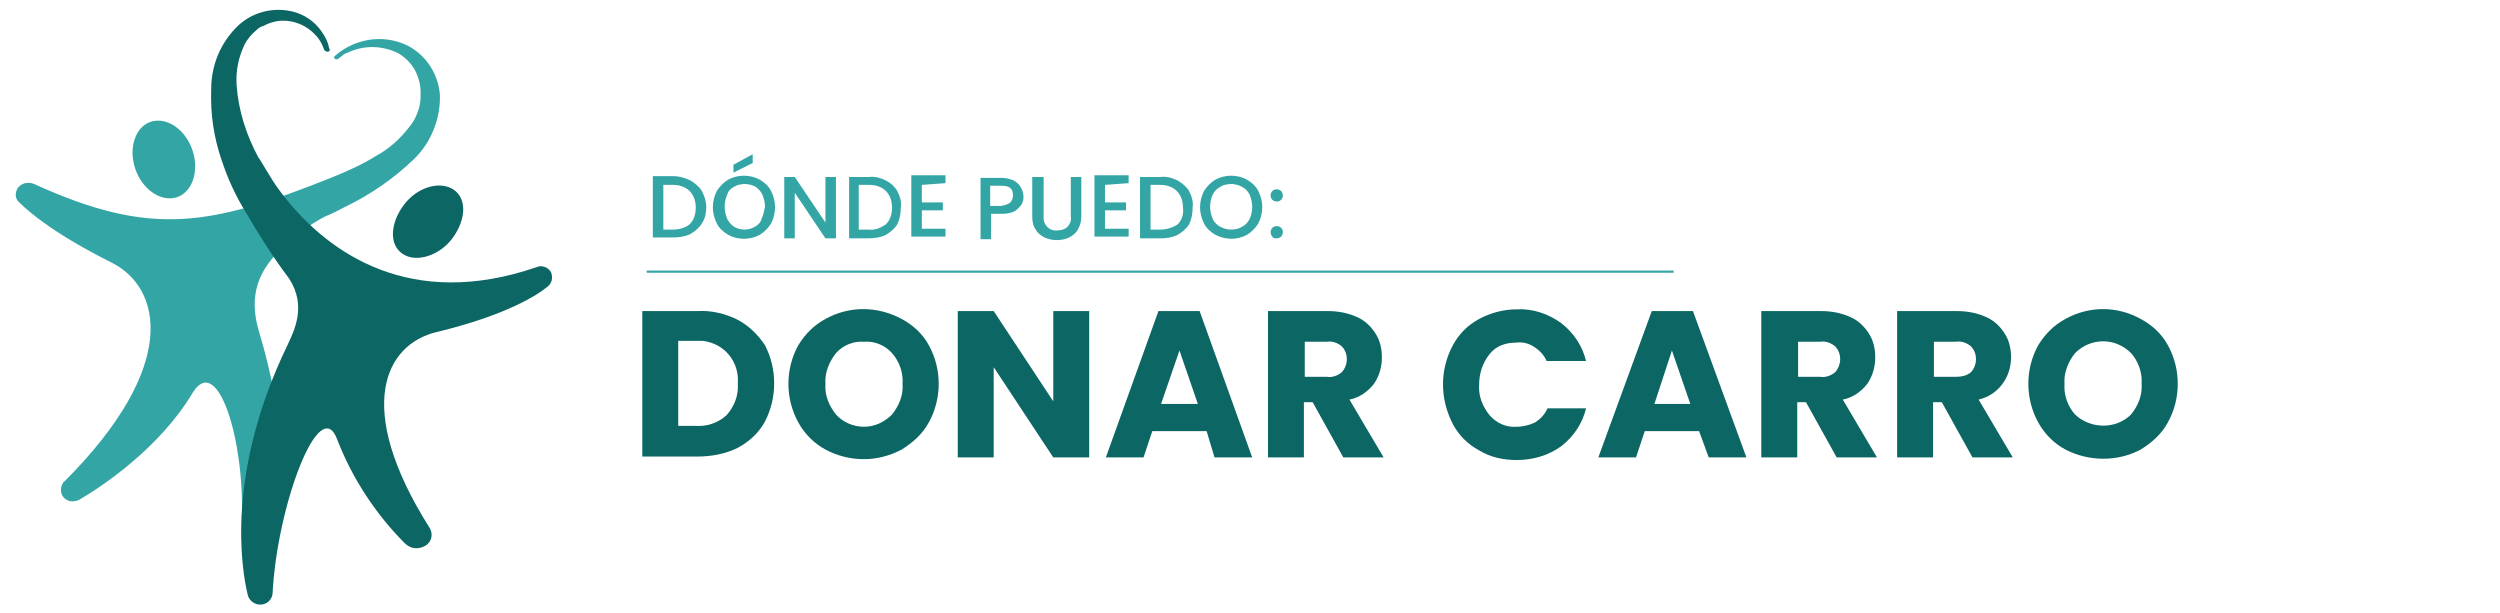
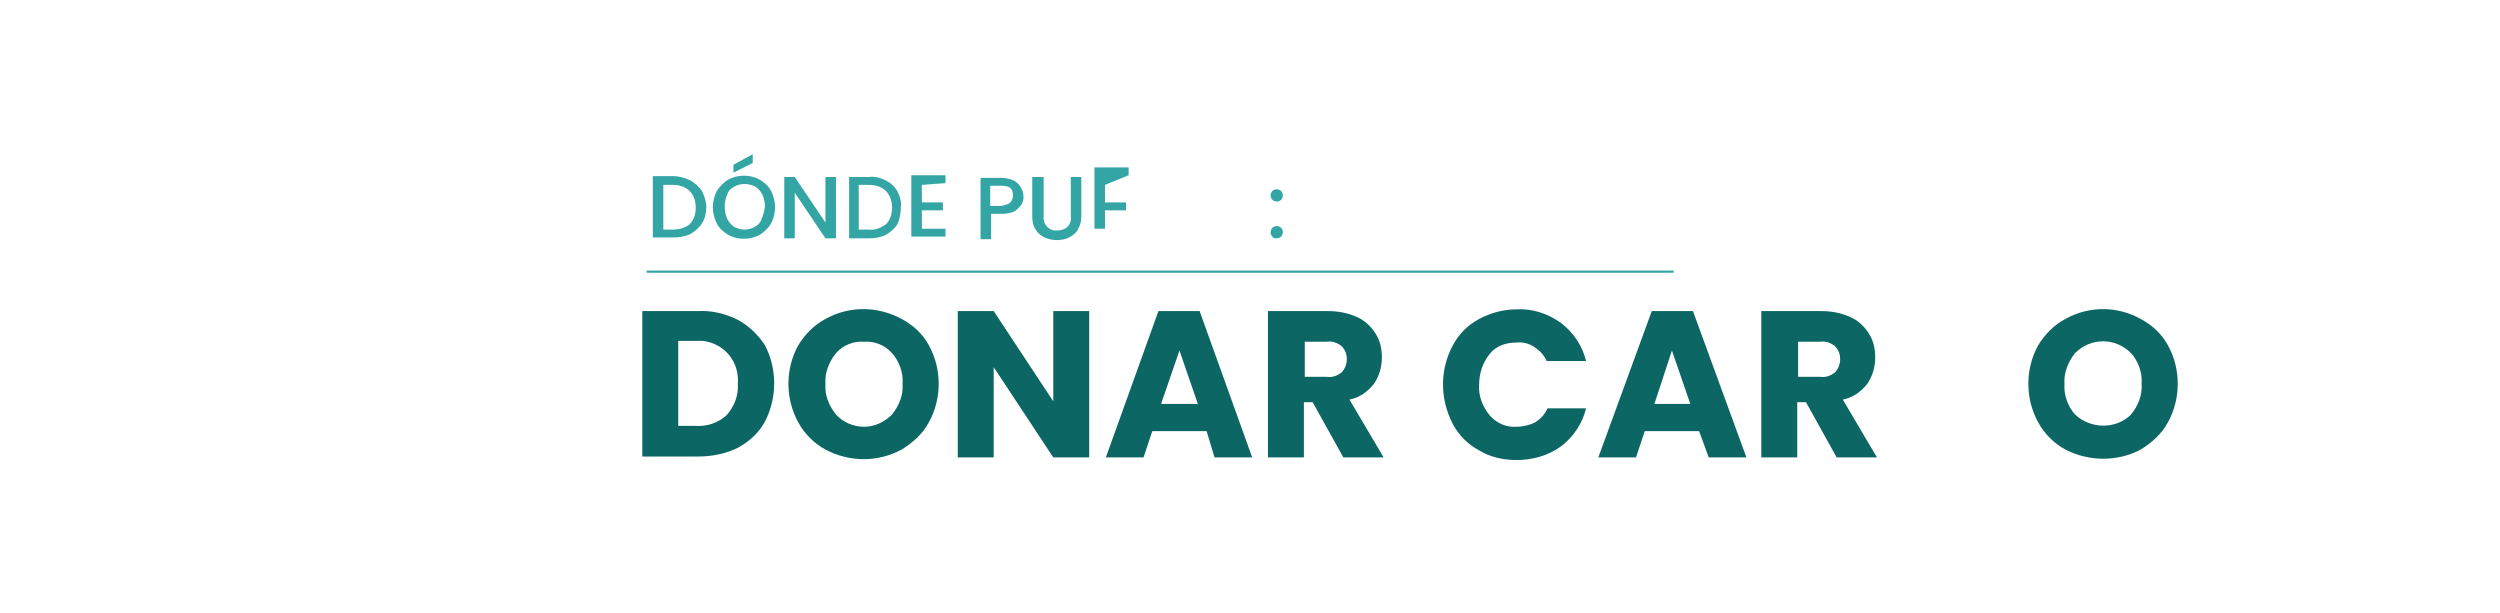
<svg xmlns="http://www.w3.org/2000/svg" version="1.1" id="Layer_1" x="0px" y="0px" viewBox="0 0 285.3 70" style="enable-background:new 0 0 285.3 70;" xml:space="preserve">
  <style type="text/css">
	.st0{fill-rule:evenodd;clip-rule:evenodd;fill:#34A5A5;}
	.st1{fill-rule:evenodd;clip-rule:evenodd;fill:#0C6664;}
	.st2{fill:none;stroke:#34A5A5;stroke-width:0.25;stroke-miterlimit:10;}
</style>
-   <path class="st0" d="M47.2,18.2c-2.3,2.2-4.9,4-7.8,5.4c-0.8,0.4-1.5,0.8-2.3,1.1c-1.9,1-3.6,2.3-5.1,3.8c-3,2.9-3.5,5.9-2.4,9.5  c3.1,10.3,2.7,17.3,1.7,21.3c-0.5,0-3-0.1-3.7-0.1c0.3-9.2-2.8-18.9-5.6-14.4C18.2,51.2,11.5,55.6,9.1,57c-0.6,0.3-1.2,0.3-1.7-0.1  l0,0c-0.5-0.4-0.6-1.2-0.2-1.8c0,0,0-0.1,0.1-0.1c13.4-13.4,11-22.2,5.5-25c-6.4-3.2-9.4-5.7-10.6-6.9c-0.5-0.4-0.5-1.1-0.2-1.6l0,0  c0.4-0.6,1.2-0.8,1.9-0.5C17.3,27.1,24,25.8,38,20.2c1.7-0.7,3.3-1.4,4.9-2.4c1.5-0.8,2.8-2,3.8-3.3c0.6-0.7,1-1.6,1.2-2.5  c0.1-0.5,0.1-0.9,0.1-1.4c0-0.9-0.2-1.7-0.6-2.5c-0.4-0.8-1.1-1.5-1.9-2c-1.8-0.9-3.9-1-5.8-0.1c-0.3,0.1-0.5,0.2-0.7,0.4l-0.4,0.3  c-0.1,0.1-0.3,0.1-0.4,0l0,0c-0.1-0.1-0.1-0.2,0-0.3c0,0,0,0,0,0c0.9-0.8,2-1.4,3.2-1.7c1.5-0.4,3-0.3,4.4,0.2  c2.5,0.9,4.2,3.3,4.4,5.9C50.3,13.5,49.2,16.3,47.2,18.2z M19.8,22.6c1.9-0.3,2.9-2.6,2.3-5s-2.6-4.1-4.5-3.8s-2.9,2.6-2.3,5  S17.9,22.9,19.8,22.6z" />
-   <path class="st1" d="M46,29c-1.6-1-1.5-3.4,0-5.5s4.1-2.9,5.7-1.9s1.5,3.4,0,5.5S47.5,30,46,29z M62.9,31.1  c-0.3-0.6-1.1-0.9-1.7-0.6c-14.3,4.9-23.6-1.5-28.8-8.1l0,0l-0.6-0.8c-0.9-1.2-2.2-3.6-2.3-3.6c-1.4-2.6-2.3-5.4-2.5-8.3  c-0.1-1.6,0.2-3.1,0.9-4.6c0.3-0.6,0.8-1.2,1.4-1.7c0.2-0.2,0.4-0.3,0.6-0.4L30,3c0,0,0.1,0,0,0c0.5-0.3,1.1-0.5,1.7-0.6  c1.6-0.2,3.2,0.4,4.3,1.6c0.5,0.5,0.8,1.1,1,1.7c0.1,0.1,0.2,0.2,0.4,0.2l0,0c0.2,0,0.3-0.2,0.2-0.3c-0.1-0.2-0.1-0.5-0.2-0.7  c-0.2-0.6-0.6-1.2-1-1.7c-0.9-1.1-2.2-1.8-3.6-2c-2-0.3-4.1,0.3-5.6,1.7c-2,1.9-3.1,4.5-3.1,7.3c-0.1,2.8,0.3,5.5,1.2,8.1  c0.7,2.1,1.6,4.1,2.8,6c1.5,2.6,3.1,5.1,4.9,7.5c2,3.1,0.6,5.9-0.2,7.6c-7,14.5-5.3,25.4-4.5,28.6c0.2,0.6,0.8,1,1.4,1l0,0  c0.7,0,1.3-0.5,1.4-1.2c0.5-10.1,5.4-23.1,7.4-17.6c1.7,4.4,4.4,8.5,7.7,11.8c0.6,0.6,1.4,0.7,2.1,0.4c0.8-0.3,1.2-1.2,0.8-2  c0-0.1-0.1-0.2-0.1-0.2c-8.7-13.8-5-20.9,0.8-22.3c7.9-1.9,11.5-4.2,12.7-5.2C63,32.3,63.1,31.7,62.9,31.1L62.9,31.1z" />
  <g>
    <path class="st1" d="M84.2,36.5c1.3,0.7,2.3,1.7,3.1,2.9c1.4,2.7,1.4,6,0,8.7c-0.7,1.3-1.8,2.3-3.1,3c-1.4,0.7-3,1-4.6,1h-6.3V35.5   h6.3C81.2,35.4,82.8,35.8,84.2,36.5z M82.9,47.4c0.9-1,1.4-2.3,1.3-3.6c0.2-2.5-1.5-4.6-4-4.9c-0.3,0-0.6,0-0.9,0h-1.9v9.7h1.9   C80.6,48.7,81.9,48.3,82.9,47.4z" />
    <path class="st1" d="M94.2,51.3c-1.3-0.7-2.4-1.8-3.1-3.1c-1.5-2.7-1.5-6.1,0-8.8c0.8-1.3,1.8-2.3,3.1-3c2.7-1.5,5.9-1.5,8.7,0   c1.3,0.7,2.4,1.7,3.1,3c1.5,2.7,1.5,6.1,0,8.8c-0.7,1.3-1.8,2.3-3.1,3.1c-1.3,0.7-2.8,1.1-4.3,1.1C97,52.4,95.5,52,94.2,51.3z    M101.8,47.3c0.8-1,1.3-2.2,1.2-3.5c0.1-1.3-0.4-2.6-1.2-3.5c-0.8-0.9-2-1.4-3.2-1.3c-1.2-0.1-2.4,0.4-3.2,1.3   c-0.8,1-1.3,2.3-1.2,3.5c-0.1,1.3,0.4,2.5,1.2,3.5c0.8,0.9,2,1.4,3.2,1.4C99.8,48.7,100.9,48.2,101.8,47.3L101.8,47.3z" />
    <path class="st1" d="M124.3,52.2h-4.1l-6.8-10.3v10.3h-4.1V35.5h4.1l6.8,10.3V35.5h4.1V52.2z" />
    <path class="st1" d="M137.7,49.2h-6.2l-1,3h-4.3l6-16.7h4.7l6,16.7h-4.3L137.7,49.2z M136.7,46.1l-2.1-6.1l-2.1,6.1H136.7z" />
    <path class="st1" d="M153.3,52.2l-3.5-6.3h-1v6.3h-4.1V35.5h6.8c1.2,0,2.3,0.2,3.4,0.7c0.9,0.4,1.6,1.1,2.1,1.9   c0.5,0.8,0.7,1.7,0.7,2.7c0,1.1-0.3,2.1-0.9,3c-0.7,0.9-1.7,1.6-2.8,1.8l3.9,6.6L153.3,52.2z M148.9,43h2.5   c0.6,0.1,1.2-0.1,1.7-0.5c0.4-0.4,0.6-1,0.6-1.5c0-0.6-0.2-1.1-0.6-1.5c-0.5-0.4-1.1-0.6-1.7-0.5h-2.5V43z" />
    <path class="st1" d="M165.8,39.4c0.7-1.3,1.7-2.3,3-3c1.3-0.7,2.8-1.1,4.3-1.1c1.8-0.1,3.6,0.5,5.1,1.6c1.4,1.1,2.4,2.6,2.8,4.3   h-4.5c-0.3-0.7-0.8-1.2-1.4-1.6c-0.6-0.4-1.3-0.6-2.1-0.5c-1.2,0-2.3,0.4-3,1.3c-0.8,1-1.2,2.2-1.2,3.5c-0.1,1.3,0.4,2.5,1.2,3.5   c0.8,0.9,1.9,1.4,3.1,1.3c0.7,0,1.5-0.2,2.1-0.5c0.6-0.4,1.1-0.9,1.4-1.6h4.4c-0.4,1.7-1.4,3.2-2.8,4.3c-1.5,1.1-3.3,1.6-5.1,1.6   c-1.5,0-3-0.3-4.3-1.1c-1.3-0.7-2.3-1.7-3-3C164.3,45.5,164.3,42.2,165.8,39.4L165.8,39.4z" />
    <path class="st1" d="M193.9,49.2h-6.2l-1,3h-4.3l6.1-16.7h4.7l6.1,16.7h-4.3L193.9,49.2z M192.9,46.1l-2.1-6.1l-2,6.1H192.9z" />
    <path class="st1" d="M209.6,52.2l-3.5-6.3h-1v6.3h-4.1V35.5h6.8c1.2,0,2.3,0.2,3.4,0.7c0.9,0.4,1.6,1.1,2.1,1.9   c0.5,0.8,0.7,1.7,0.7,2.7c0,1.1-0.3,2.1-0.9,3c-0.7,0.9-1.7,1.6-2.8,1.8l3.9,6.6L209.6,52.2z M205.2,43h2.5   c0.6,0.1,1.2-0.1,1.7-0.5c0.4-0.4,0.6-1,0.6-1.5c0-0.6-0.2-1.1-0.6-1.5c-0.5-0.4-1.1-0.6-1.7-0.5h-2.5V43z" />
-     <path class="st1" d="M225.1,52.2l-3.5-6.3h-1v6.3h-4.1V35.5h6.8c1.2,0,2.3,0.2,3.4,0.7c0.9,0.4,1.6,1.1,2.1,1.9   c0.5,0.8,0.7,1.7,0.7,2.7c0,2.3-1.5,4.3-3.7,4.8l3.9,6.6L225.1,52.2z M220.7,43h2.5c0.6,0,1.2-0.1,1.7-0.5c0.4-0.4,0.6-1,0.6-1.5   c0-0.6-0.2-1.1-0.6-1.5c-0.5-0.4-1.1-0.6-1.7-0.5h-2.5V43z" />
    <path class="st1" d="M235.7,51.3c-1.3-0.7-2.4-1.8-3.1-3.1c-1.5-2.7-1.5-6.1,0-8.8c0.8-1.3,1.8-2.3,3.1-3c2.7-1.5,5.9-1.5,8.6,0   c1.3,0.7,2.4,1.7,3.1,3c1.5,2.7,1.5,6.1,0,8.8c-0.7,1.3-1.8,2.3-3.1,3.1C241.7,52.7,238.4,52.7,235.7,51.3L235.7,51.3z M243.2,47.3   c0.8-1,1.3-2.2,1.2-3.5c0.1-1.3-0.4-2.6-1.2-3.5c-1.8-1.8-4.6-1.8-6.4,0c-0.8,1-1.3,2.3-1.2,3.5c-0.1,1.3,0.4,2.6,1.2,3.5   C238.6,49,241.5,49,243.2,47.3L243.2,47.3z" />
    <path class="st0" d="M78.8,20.6c0.5,0.3,1,0.7,1.3,1.2c0.3,0.6,0.5,1.2,0.5,1.8c0,0.6-0.1,1.3-0.5,1.9c-0.3,0.5-0.8,0.9-1.3,1.2   c-0.6,0.3-1.3,0.4-2,0.4h-2.3v-7h2.3C77.5,20.1,78.2,20.3,78.8,20.6z M78.7,25.6c0.5-0.5,0.7-1.2,0.7-1.9c0-0.7-0.2-1.4-0.7-1.9   c-0.5-0.5-1.2-0.7-1.9-0.7h-1.1v5.1h1.1C77.5,26.2,78.2,26,78.7,25.6L78.7,25.6z" />
    <path class="st0" d="M83.1,26.8c-0.5-0.3-1-0.7-1.3-1.3c-0.6-1.2-0.6-2.5,0-3.7c0.3-0.5,0.8-1,1.3-1.3c1.1-0.6,2.5-0.6,3.6,0   c0.5,0.3,1,0.7,1.3,1.3c0.6,1.2,0.6,2.5,0,3.7c-0.3,0.5-0.8,1-1.3,1.3C85.6,27.4,84.2,27.4,83.1,26.8L83.1,26.8z M86.1,25.9   c0.4-0.2,0.7-0.5,0.8-0.9c0.2-0.4,0.3-0.9,0.4-1.4c0-0.5-0.1-0.9-0.3-1.4c-0.2-0.4-0.5-0.7-0.8-0.9c-0.4-0.2-0.8-0.3-1.2-0.3   c-0.4,0-0.9,0.1-1.2,0.3c-0.4,0.2-0.7,0.5-0.8,0.9c-0.2,0.4-0.3,0.9-0.3,1.4c0,0.5,0.1,0.9,0.3,1.4c0.2,0.4,0.5,0.7,0.8,0.9   c0.4,0.2,0.8,0.3,1.2,0.3C85.3,26.2,85.8,26.1,86.1,25.9L86.1,25.9z M85.9,18.6l-2.2,1.1v-0.9l2.2-1.2V18.6z" />
    <path class="st0" d="M95.4,27.2h-1.2l-3.5-5.2v5.2h-1.2v-7h1.2l3.5,5.2v-5.2h1.2V27.2z" />
    <path class="st0" d="M101.1,20.6c0.6,0.3,1,0.7,1.3,1.2c0.3,0.6,0.5,1.2,0.4,1.9c0,0.6-0.1,1.3-0.4,1.9c-0.3,0.5-0.8,0.9-1.3,1.2   c-0.6,0.3-1.3,0.4-2,0.4h-2.2v-7h2.3C99.8,20.1,100.5,20.3,101.1,20.6z M101.1,25.6c0.5-0.5,0.7-1.2,0.7-1.9c0-0.7-0.2-1.4-0.7-1.9   c-0.5-0.5-1.2-0.7-1.9-0.7H98v5.1h1.1C99.9,26.3,100.5,26,101.1,25.6L101.1,25.6z" />
    <path class="st0" d="M105.2,21.1v2h2.4V24h-2.4v2.1h2.7v0.9H104v-7h3.9v0.9L105.2,21.1z" />
    <path class="st0" d="M116.6,23.3c-0.2,0.3-0.5,0.6-0.8,0.8c-0.4,0.2-0.9,0.3-1.4,0.3h-1.3v2.9h-1.2v-7h2.4c0.5,0,0.9,0.1,1.4,0.3   c0.3,0.2,0.6,0.4,0.8,0.8c0.2,0.3,0.3,0.7,0.3,1.1C116.8,22.6,116.8,22.9,116.6,23.3z M115.3,23.1c0.2-0.2,0.3-0.5,0.3-0.8   c0-0.8-0.4-1.1-1.3-1.1h-1.3v2.3h1.3C114.7,23.4,115.1,23.3,115.3,23.1z" />
    <path class="st0" d="M119.1,20.2v4.5c-0.1,0.8,0.5,1.5,1.2,1.6c0.1,0,0.2,0,0.3,0c0.4,0,0.9-0.1,1.2-0.4c0.3-0.3,0.5-0.8,0.4-1.2   v-4.5h1.2v4.5c0,0.5-0.1,1-0.4,1.5c-0.2,0.4-0.6,0.7-1,0.9c-0.4,0.2-0.9,0.3-1.4,0.3c-0.5,0-0.9-0.1-1.4-0.3   c-0.4-0.2-0.8-0.5-1-0.9c-0.3-0.4-0.4-0.9-0.4-1.5v-4.5H119.1z" />
-     <path class="st0" d="M126.1,21.1v2h2.4V24h-2.4v2.1h2.7v0.9h-3.9v-7h3.9v0.9L126.1,21.1z" />
-     <path class="st0" d="M134.4,20.6c0.5,0.3,1,0.7,1.3,1.2c0.3,0.6,0.5,1.2,0.4,1.9c0,0.6-0.1,1.3-0.4,1.9c-0.3,0.5-0.8,0.9-1.3,1.2   c-0.6,0.3-1.3,0.4-2,0.4h-2.3v-7h2.3C133.1,20.1,133.8,20.3,134.4,20.6z M134.4,25.6c0.5-0.5,0.7-1.2,0.6-1.9   c0-0.7-0.2-1.4-0.7-1.9c-0.5-0.5-1.2-0.7-1.9-0.7h-1.1v5.1h1.1C133.1,26.2,133.8,26,134.4,25.6L134.4,25.6z" />
-     <path class="st0" d="M138.7,26.8c-0.5-0.3-1-0.7-1.3-1.3c-0.6-1.2-0.6-2.5,0-3.7c0.3-0.5,0.8-1,1.3-1.3c1.1-0.6,2.5-0.6,3.6,0   c0.5,0.3,1,0.7,1.3,1.3c0.6,1.2,0.6,2.5,0,3.7c-0.3,0.5-0.8,1-1.3,1.3C141.2,27.4,139.9,27.4,138.7,26.8z M141.7,25.9   c0.4-0.2,0.7-0.5,0.9-0.9c0.2-0.4,0.3-0.9,0.3-1.4c0-0.5-0.1-0.9-0.3-1.4c-0.2-0.4-0.5-0.7-0.9-0.9c-0.4-0.2-0.8-0.3-1.2-0.3   c-0.4,0-0.9,0.1-1.2,0.3c-0.4,0.2-0.7,0.5-0.9,0.9c-0.2,0.4-0.3,0.9-0.3,1.4c0,0.5,0.1,0.9,0.3,1.4c0.2,0.4,0.5,0.7,0.9,0.9   c0.4,0.2,0.8,0.3,1.2,0.3C140.9,26.2,141.4,26.1,141.7,25.9L141.7,25.9z" />
+     <path class="st0" d="M126.1,21.1v2h2.4V24h-2.4v2.1h2.7h-3.9v-7h3.9v0.9L126.1,21.1z" />
    <path class="st0" d="M145.2,22.8c-0.1-0.1-0.2-0.3-0.2-0.5c0-0.4,0.3-0.7,0.7-0.7c0,0,0,0,0,0c0.2,0,0.4,0.1,0.5,0.2   c0.1,0.1,0.2,0.3,0.2,0.5c0,0.4-0.3,0.7-0.7,0.7c0,0,0,0,0,0C145.5,23,145.3,22.9,145.2,22.8z M145.2,27c-0.1-0.1-0.2-0.3-0.2-0.5   c0-0.2,0.1-0.4,0.2-0.5c0.1-0.1,0.3-0.2,0.5-0.2c0.4,0,0.7,0.3,0.7,0.7c0,0,0,0,0,0c0,0.2-0.1,0.4-0.2,0.5   c-0.1,0.1-0.3,0.2-0.5,0.2C145.5,27.2,145.3,27.2,145.2,27z" />
    <line class="st2" x1="73.8" y1="31" x2="191" y2="31" />
  </g>
</svg>